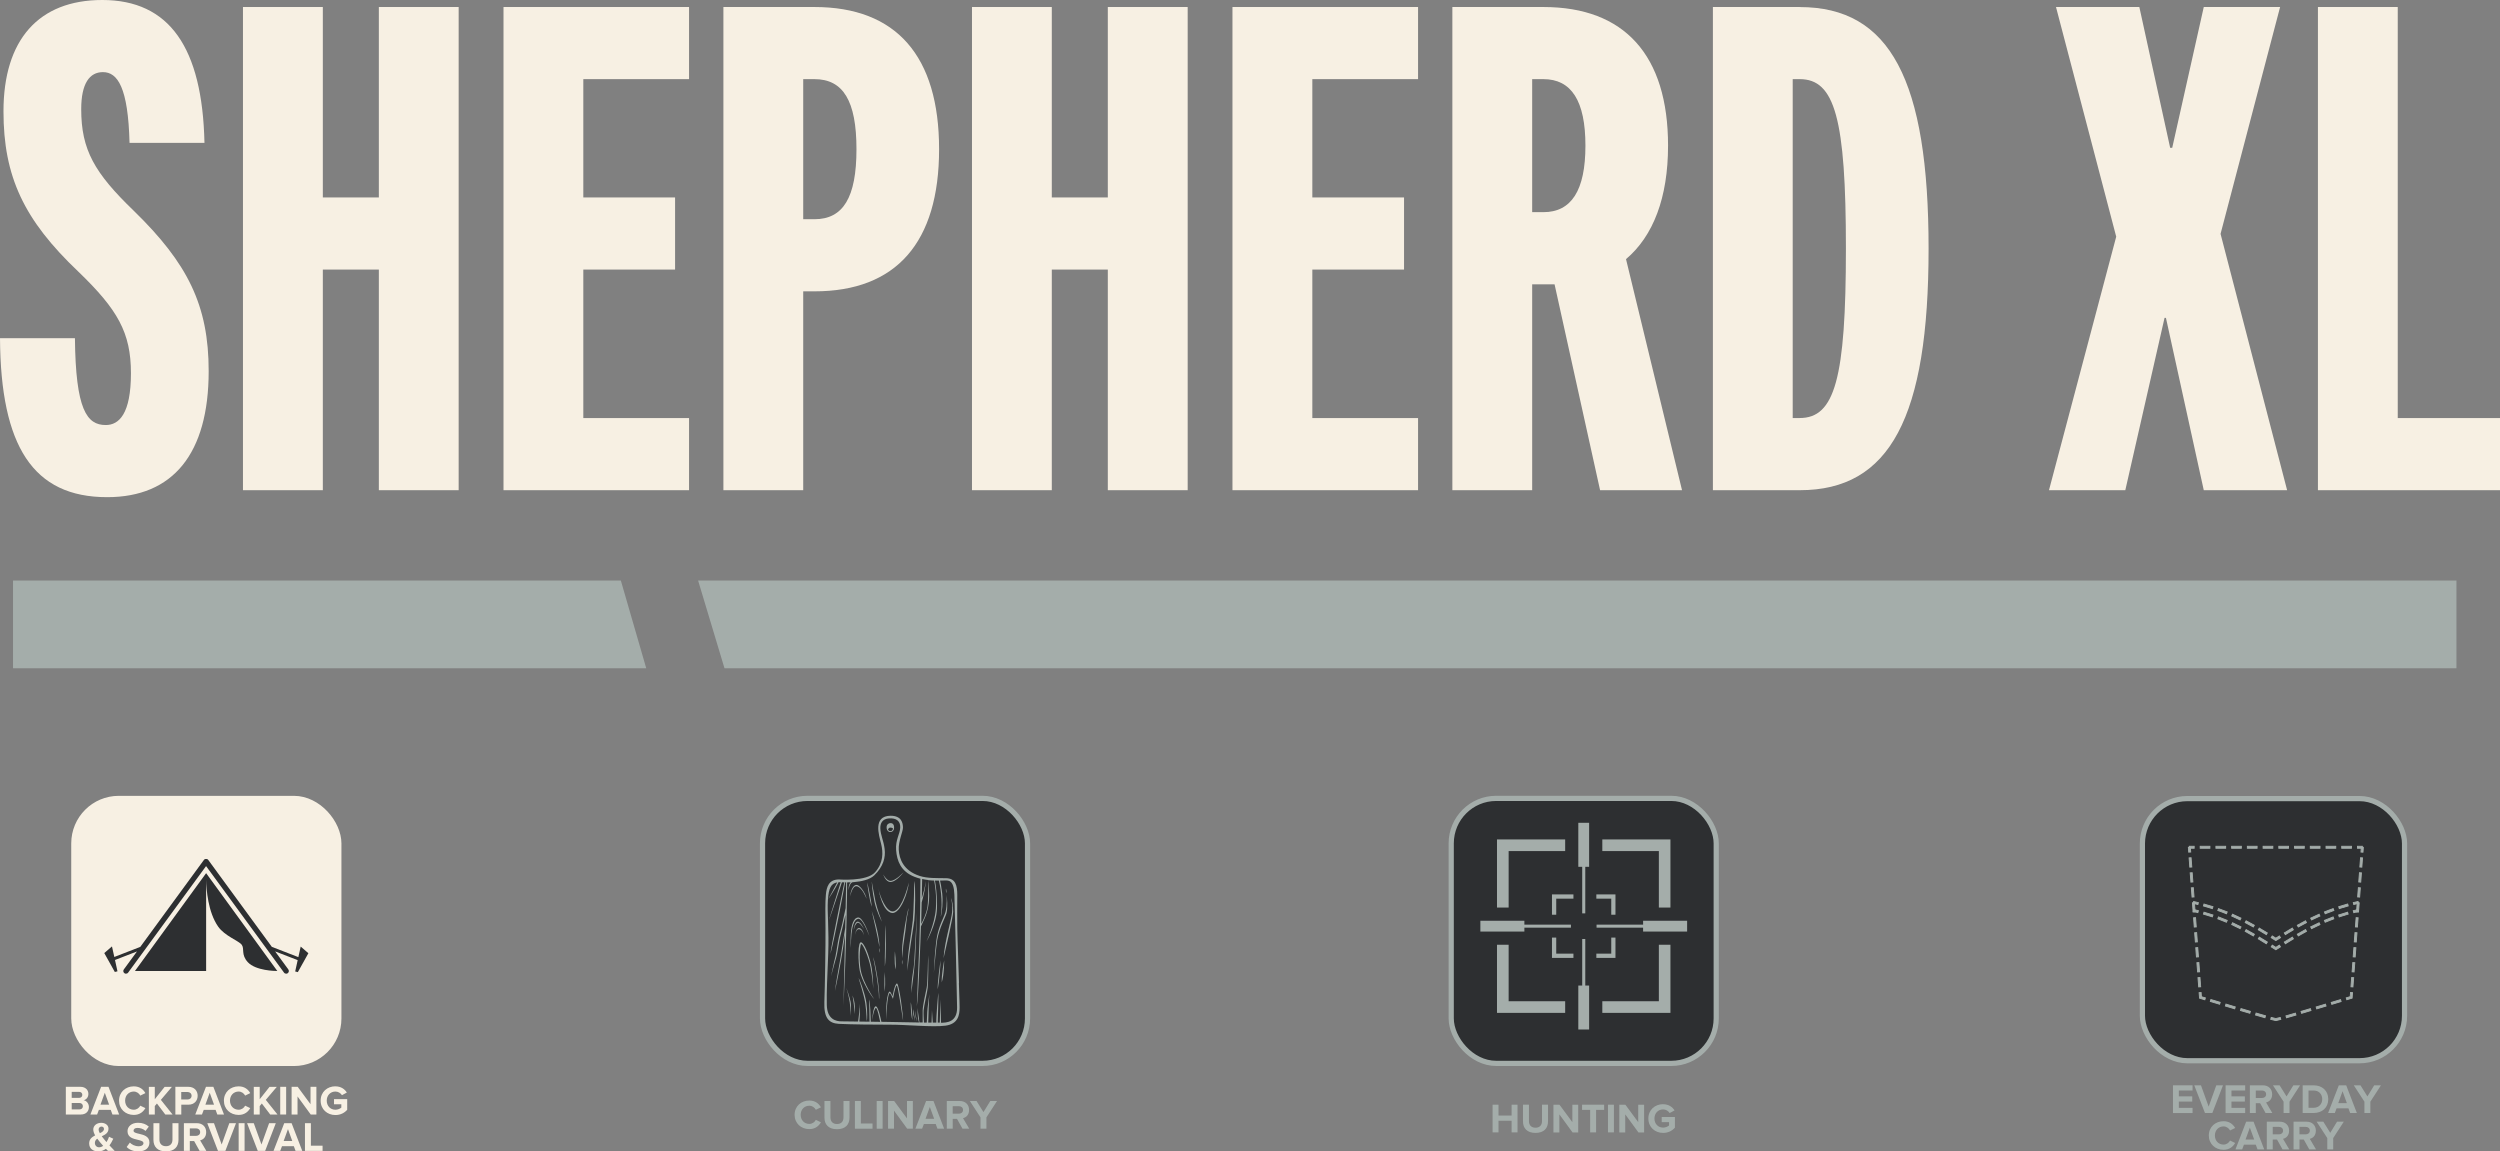
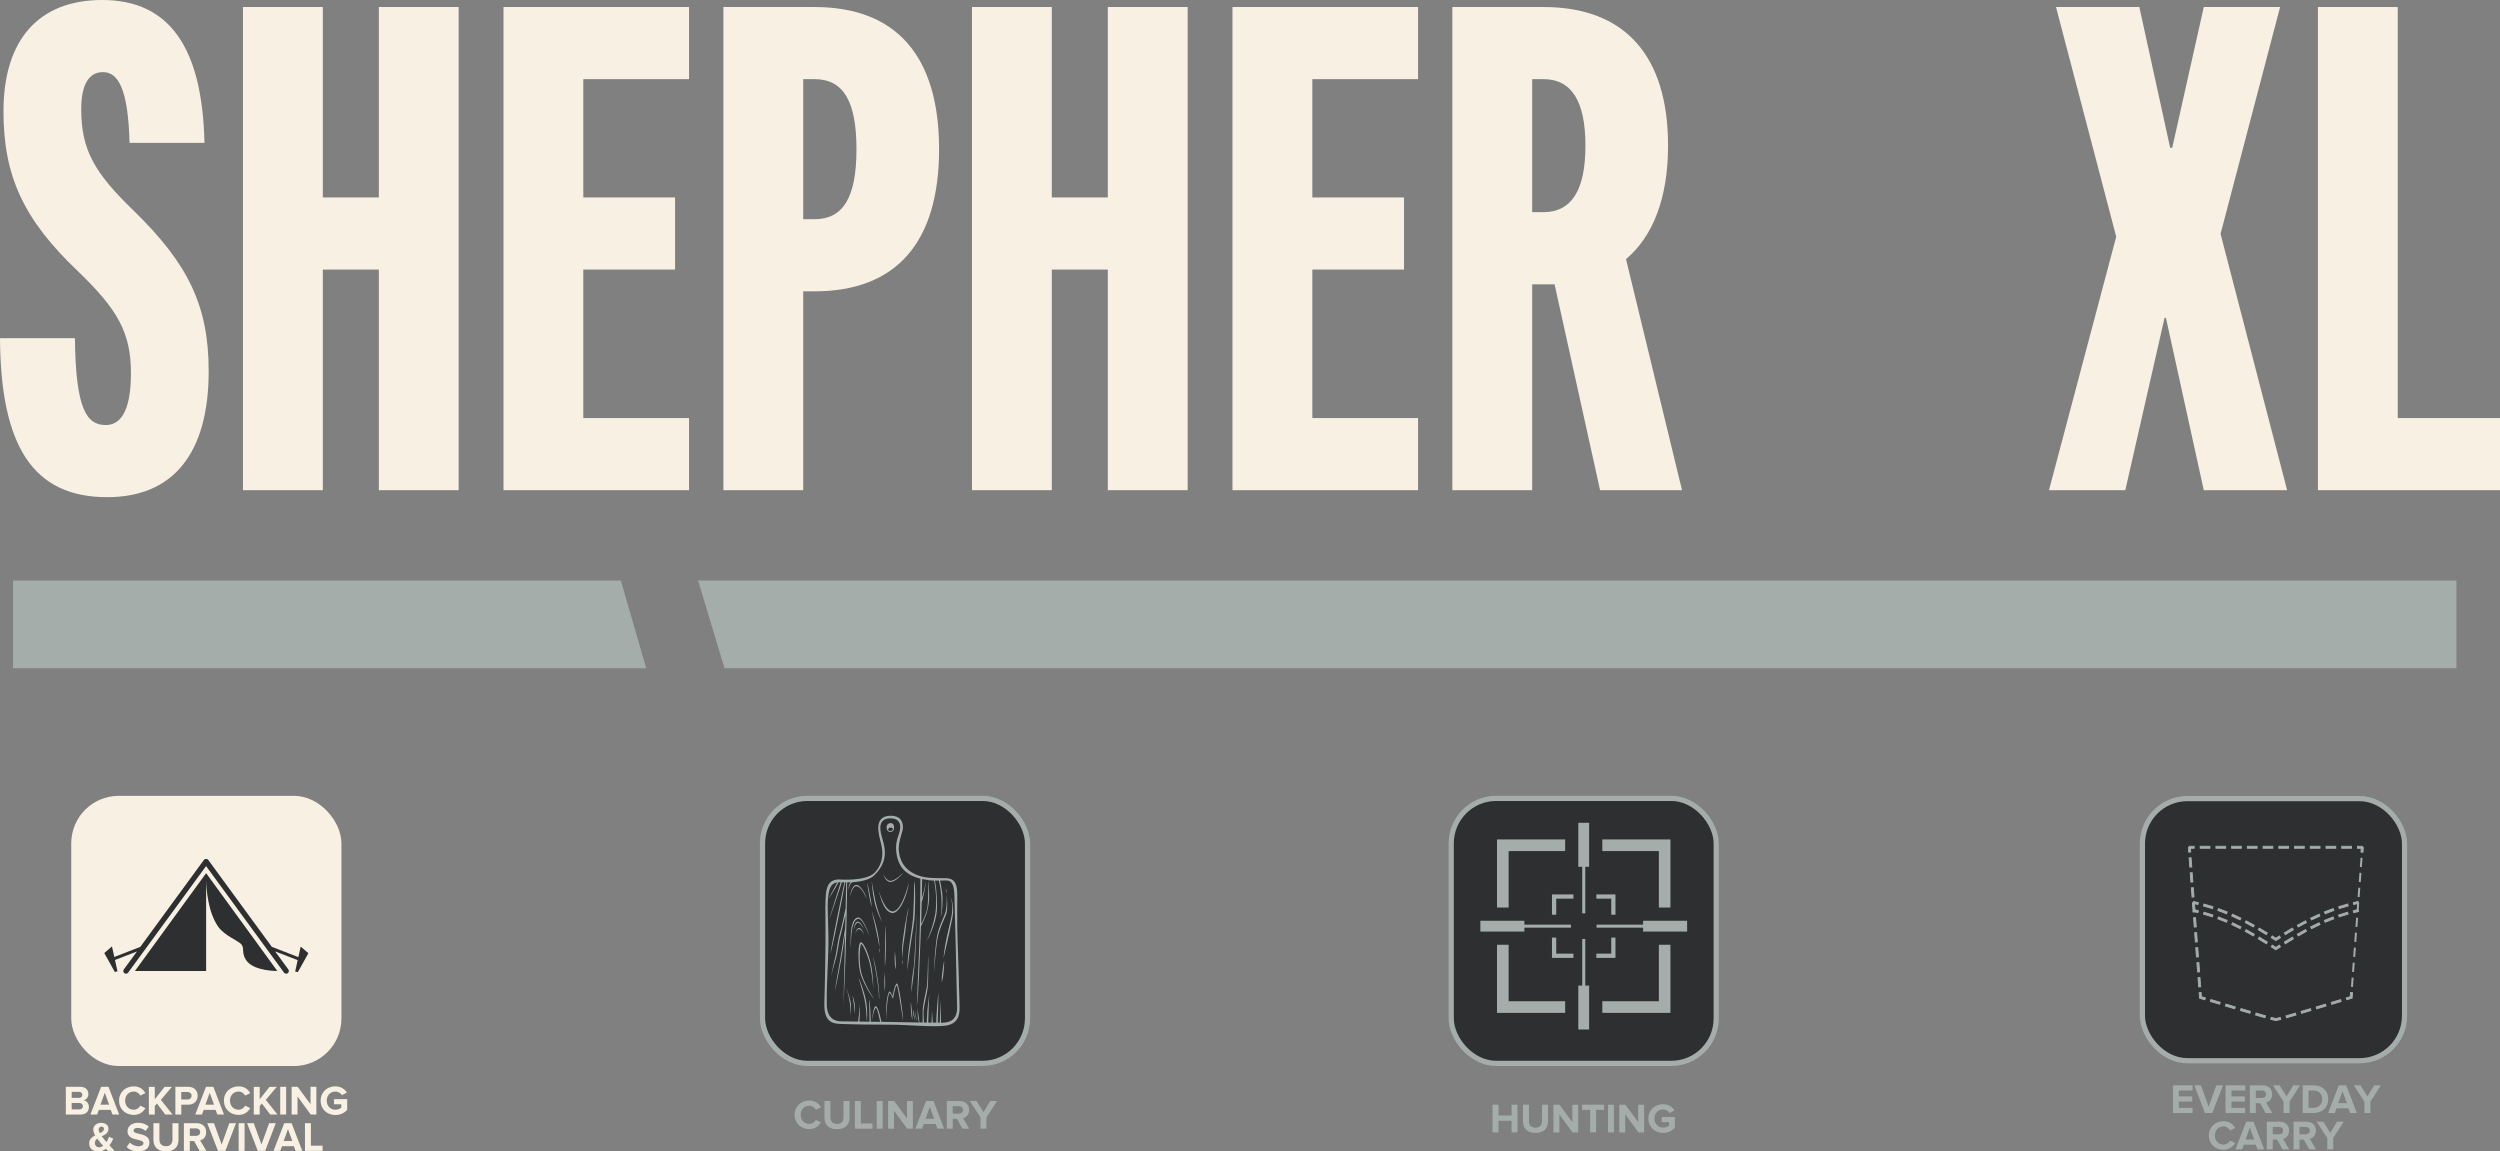
<svg xmlns="http://www.w3.org/2000/svg" id="Layer_2" data-name="Layer 2" viewBox="0 0 481.13 221.59">
  <rect x="0" y="0" width="481.13" height="221.59" fill="#808080" stroke="none" />
  <defs>
    <style>
      .cls-1 {
        fill: #a4adaa;
      }

      .cls-2 {
        stroke: #a4adaa;
      }

      .cls-2, .cls-3 {
        fill: #2d2f31;
      }

      .cls-2, .cls-4 {
        stroke-miterlimit: 10;
      }

      .cls-4 {
        stroke: #f7f0e3;
      }

      .cls-4, .cls-5 {
        fill: #f7f0e3;
      }
    </style>
  </defs>
  <g id="Layer_1-2" data-name="Layer 1">
    <g>
      <path class="cls-5" d="M15.63,21.02c0-4.99,1.62-7.14,4.18-7.14,2.83,0,4.85,2.96,5.12,13.61h14.42C38.95,9.16,32.61,0,19.68,0,7.41,0,.67,7.68.67,21.43c0,12.53,3.91,20.89,14.42,30.86,7.55,7.28,10.11,11.72,10.11,19.54s-2.29,9.97-4.85,9.97c-3.64,0-5.79-2.96-5.93-16.71H0c.13,20.75,6.33,30.59,20.62,30.59,12.67,0,19.54-8.36,19.54-24.26,0-12.67-4.04-20.75-14.42-30.86-7.55-7.28-10.11-11.72-10.11-19.54Z" />
      <polygon class="cls-5" points="72.91 38 62.13 38 62.13 1.35 46.76 1.35 46.76 94.34 62.13 94.34 62.13 51.88 72.91 51.88 72.91 94.34 88.27 94.34 88.27 1.35 72.91 1.35 72.91 38" />
      <polygon class="cls-5" points="96.9 94.34 132.61 94.34 132.61 80.46 112.26 80.46 112.26 51.88 129.92 51.88 129.92 38 112.26 38 112.26 15.23 132.61 15.23 132.61 1.35 96.9 1.35 96.9 94.34" />
      <path class="cls-5" d="M156.74,1.35h-17.52v92.99h15.36v-38.27h2.16c15.77,0,23.99-9.43,23.99-27.36S172.5,1.35,156.74,1.35ZM156.74,42.18h-2.16V15.23h2.16c5.53,0,8.09,4.18,8.09,13.48s-2.56,13.48-8.09,13.48Z" />
      <polygon class="cls-5" points="213.2 38 202.42 38 202.42 1.35 187.06 1.35 187.06 94.34 202.42 94.34 202.42 51.88 213.2 51.88 213.2 94.34 228.57 94.34 228.57 1.35 213.2 1.35 213.2 38" />
      <polygon class="cls-5" points="237.19 94.34 272.91 94.34 272.91 80.46 252.56 80.46 252.56 51.88 270.21 51.88 270.21 38 252.56 38 252.56 15.23 272.91 15.23 272.91 1.35 237.19 1.35 237.19 94.34" />
      <path class="cls-5" d="M321.02,28.03c0-17.38-8.36-26.68-23.99-26.68h-17.52v92.99h15.36v-39.62h4.31l8.76,39.62h15.77l-10.78-44.47c5.26-4.45,8.09-11.86,8.09-21.83ZM297.03,40.83h-2.16V15.23h2.16c5.39,0,8.09,4.18,8.09,12.8s-2.7,12.8-8.09,12.8Z" />
-       <path class="cls-5" d="M346.36,1.35h-16.71v92.99h16.71c17.38,0,24.8-14.02,24.8-46.49s-7.41-46.49-24.8-46.49ZM346.36,80.46h-1.35V15.23h1.35c6.74,0,8.89,7.55,8.89,32.61s-2.16,32.61-8.89,32.61Z" />
      <polygon class="cls-5" points="438.81 1.35 424.12 1.35 418.05 28.44 417.65 28.44 411.72 1.35 395.68 1.35 407.27 45.55 394.33 94.34 409.02 94.34 416.57 61.18 416.84 61.18 424.12 94.34 440.16 94.34 427.35 45.01 438.81 1.35" />
      <polygon class="cls-5" points="461.45 80.46 461.45 1.35 446.09 1.35 446.09 94.34 481.13 94.34 481.13 80.46 461.45 80.46" />
    </g>
    <rect class="cls-4" x="14.21" y="153.66" width="51" height="51" rx="8.65" ry="8.65" />
    <path class="cls-3" d="M25.97,186.87h13.7v-17.56c.04,1.91.37,6.23,2.31,9.01,1.28,1.83,3.96,2.72,4.54,3.5.58.78-.18,1.88,1.17,3.35,1.52,1.65,5.27,1.7,5.65,1.7h.03l-13.7-18.83-13.7,18.83Z" />
    <path class="cls-3" d="M57.87,182.17l-.45,2.03-5.11-1.98-12.23-16.72s-.02-.03-.04-.04c0,0,0,0,0,0-.02-.02-.05-.05-.07-.07,0,0,0,0,0,0,0,0,0,0,0,0-.02-.02-.05-.03-.08-.05,0,0-.01,0-.02,0-.02,0-.05-.02-.07-.02-.01,0-.02,0-.03,0-.02,0-.04,0-.06,0-.01,0-.03,0-.05,0s-.03,0-.05,0c-.02,0-.04,0-.06,0-.01,0-.02,0-.03,0-.02,0-.05.01-.07.02,0,0-.01,0-.02,0-.03.01-.05.03-.08.05,0,0,0,0,0,0,0,0,0,0,0,0-.03.02-.05.04-.07.07,0,0,0,0,0,0-.01.01-.03.03-.04.04l-12.24,16.73-5,1.94-.45-2.03-1.48,1.28,2.03,3.64.51-.13-.48-2.18,4.23-1.64-2.53,3.46c-.17.23-.12.55.11.72.09.07.2.1.3.1.16,0,.32-.07.42-.21l15-20.5,15,20.5c.1.14.26.21.42.21.11,0,.21-.03.3-.1.23-.17.28-.49.11-.72l-2.54-3.47,4.34,1.68-.48,2.18.51.13,2.03-3.64-1.48-1.28Z" />
    <g>
      <path class="cls-5" d="M12.66,209.16h2.81c1.02,0,1.54.65,1.54,1.36,0,.67-.42,1.12-.92,1.22.57.09,1.02.64,1.02,1.31,0,.8-.54,1.44-1.55,1.44h-2.89v-5.33ZM15.22,211.29c.38,0,.62-.24.62-.58s-.24-.58-.62-.58h-1.42v1.16h1.42ZM15.26,213.51c.43,0,.69-.23.69-.62,0-.34-.24-.62-.69-.62h-1.46v1.24h1.46Z" />
      <path class="cls-5" d="M21.32,213.59h-2.29l-.34.9h-1.29l2.06-5.33h1.42l2.05,5.33h-1.29l-.33-.9ZM19.34,212.59h1.66l-.83-2.29-.83,2.29Z" />
      <path class="cls-5" d="M22.91,211.83c0-1.64,1.24-2.76,2.84-2.76,1.18,0,1.85.64,2.23,1.3l-.98.48c-.22-.43-.7-.78-1.25-.78-.97,0-1.67.74-1.67,1.75s.7,1.75,1.67,1.75c.55,0,1.03-.34,1.25-.78l.98.47c-.38.66-1.05,1.31-2.23,1.31-1.6,0-2.84-1.12-2.84-2.76Z" />
      <path class="cls-5" d="M30.21,212.36l-.42.5v1.64h-1.14v-5.33h1.14v2.38l1.89-2.38h1.4l-2.12,2.5,2.26,2.83h-1.4l-1.62-2.13Z" />
      <path class="cls-5" d="M33.75,209.16h2.5c1.16,0,1.79.78,1.79,1.72s-.64,1.72-1.79,1.72h-1.36v1.89h-1.14v-5.33ZM36.09,210.16h-1.21v1.44h1.21c.45,0,.78-.28.78-.72s-.34-.72-.78-.72Z" />
      <path class="cls-5" d="M41.5,213.59h-2.29l-.34.9h-1.29l2.06-5.33h1.42l2.05,5.33h-1.29l-.33-.9ZM39.53,212.59h1.66l-.83-2.29-.83,2.29Z" />
      <path class="cls-5" d="M43.09,211.83c0-1.64,1.24-2.76,2.84-2.76,1.18,0,1.85.64,2.23,1.3l-.98.48c-.22-.43-.7-.78-1.25-.78-.97,0-1.67.74-1.67,1.75s.7,1.75,1.67,1.75c.55,0,1.03-.34,1.25-.78l.98.47c-.38.66-1.05,1.31-2.23,1.31-1.6,0-2.84-1.12-2.84-2.76Z" />
      <path class="cls-5" d="M50.4,212.36l-.42.5v1.64h-1.14v-5.33h1.14v2.38l1.89-2.38h1.4l-2.12,2.5,2.26,2.83h-1.4l-1.62-2.13Z" />
      <path class="cls-5" d="M53.93,209.16h1.14v5.33h-1.14v-5.33Z" />
      <path class="cls-5" d="M57.26,211.01v3.48h-1.14v-5.33h1.17l2.47,3.35v-3.35h1.13v5.33h-1.09l-2.54-3.48Z" />
      <path class="cls-5" d="M64.54,209.07c1.11,0,1.81.56,2.21,1.19l-.94.51c-.24-.38-.7-.7-1.26-.7-.97,0-1.67.74-1.67,1.75s.7,1.75,1.67,1.75c.47,0,.92-.21,1.14-.41v-.64h-1.41v-.99h2.54v2.05c-.54.61-1.3,1.01-2.27,1.01-1.56,0-2.84-1.09-2.84-2.77s1.28-2.76,2.84-2.76Z" />
      <path class="cls-5" d="M22.08,221.49h-1.3c-.11-.1-.25-.25-.4-.4-.4.3-.88.5-1.46.5-.98,0-1.76-.51-1.76-1.54,0-.82.54-1.23,1.15-1.54-.22-.39-.36-.78-.36-1.14,0-.72.64-1.28,1.53-1.28.75,0,1.4.42,1.4,1.13,0,.82-.65,1.16-1.3,1.46.15.22.32.42.46.58.15.19.3.37.45.54.23-.34.4-.72.49-1.03l.82.38c-.19.42-.43.88-.74,1.28.32.35.66.7,1.03,1.08ZM19.85,220.51c-.24-.26-.46-.51-.59-.67-.18-.22-.36-.46-.54-.7-.28.2-.46.45-.46.82,0,.52.38.84.82.84.27,0,.54-.11.77-.28ZM19.21,218.09c.46-.21.8-.44.8-.83,0-.28-.21-.45-.47-.45-.31,0-.56.24-.56.57,0,.22.1.46.23.71Z" />
      <path class="cls-5" d="M24.98,219.88c.38.39.96.72,1.7.72.62,0,.93-.29.93-.59,0-.39-.5-.5-1.08-.65-.87-.2-1.99-.44-1.99-1.66,0-.89.77-1.62,2.02-1.62.85,0,1.55.26,2.08.74l-.63.83c-.43-.4-1.01-.58-1.55-.58-.49,0-.76.22-.76.54,0,.34.49.46,1.06.59.88.21,2,.47,2,1.68,0,.98-.7,1.71-2.13,1.71-1.02,0-1.76-.34-2.25-.85l.62-.86Z" />
      <path class="cls-5" d="M29.53,216.16h1.15v3.17c0,.74.43,1.26,1.26,1.26s1.25-.51,1.25-1.26v-3.17h1.16v3.2c0,1.33-.78,2.23-2.41,2.23s-2.41-.91-2.41-2.22v-3.21Z" />
      <path class="cls-5" d="M37.36,219.6h-.83v1.89h-1.14v-5.33h2.5c1.11,0,1.79.73,1.79,1.72s-.59,1.45-1.17,1.58l1.2,2.03h-1.3l-1.05-1.89ZM37.72,217.16h-1.19v1.44h1.19c.46,0,.8-.27.8-.72s-.34-.72-.8-.72Z" />
      <path class="cls-5" d="M39.89,216.16h1.29l1.48,4.1,1.47-4.1h1.29l-2.05,5.33h-1.42l-2.06-5.33Z" />
      <path class="cls-5" d="M45.93,216.16h1.14v5.33h-1.14v-5.33Z" />
      <path class="cls-5" d="M47.55,216.16h1.29l1.48,4.1,1.47-4.1h1.29l-2.05,5.33h-1.42l-2.06-5.33Z" />
      <path class="cls-5" d="M56.56,220.59h-2.29l-.34.9h-1.29l2.06-5.33h1.42l2.05,5.33h-1.29l-.33-.9ZM54.59,219.59h1.66l-.83-2.29-.83,2.29Z" />
      <path class="cls-5" d="M58.69,216.16h1.14v4.33h2.25v1h-3.39v-5.33Z" />
    </g>
    <rect class="cls-2" x="412.31" y="153.69" width="50.45" height="50.45" rx="8.65" ry="8.65" />
    <g>
      <rect class="cls-1" x="454.13" y="163.33" width=".93" height=".38" transform="translate(257.78 604.73) rotate(-85.74)" />
      <path class="cls-1" d="M454.84,164.1l-.56-.04.08-1.11.56.04-.08,1.11ZM454.47,163.89l.21.02.06-.75-.21-.02-.06.75Z" />
      <path class="cls-1" d="M452.83,189.94l-.38-.03.13-1.78.38.03-.13,1.78ZM453.04,187.06l-.38-.03.13-1.78.38.03-.13,1.78ZM453.26,184.17l-.38-.03.13-1.78.38.03-.13,1.78ZM453.47,181.29l-.38-.03.13-1.78.38.03-.13,1.78ZM453.69,178.41l-.38-.03.13-1.78.38.03-.13,1.78ZM453.9,175.53l-.38-.03.13-1.78.38.03-.13,1.78ZM454.11,172.65l-.38-.03.13-1.78.38.03-.13,1.78ZM454.33,169.77l-.38-.03.13-1.78.38.03-.13,1.78ZM454.54,166.88l-.38-.03.13-1.78.38.03-.13,1.78Z" />
-       <path class="cls-1" d="M452.91,190.03l-.56-.04.15-1.96.56.04-.15,1.96ZM452.54,189.83l.21.02.12-1.6-.21-.02-.12,1.6ZM453.13,187.15l-.56-.04.15-1.96.56.04-.15,1.96ZM452.76,186.95l.21.02.12-1.6-.21-.02-.12,1.6ZM453.34,184.27l-.56-.04.15-1.96.56.04-.15,1.96ZM452.97,184.06l.21.02.12-1.6-.21-.02-.12,1.6ZM453.55,181.39l-.56-.04.15-1.96.56.04-.15,1.96ZM453.18,181.18l.21.02.12-1.6-.21-.02-.12,1.6ZM453.77,178.51l-.56-.04.15-1.96.56.04-.15,1.96ZM453.4,178.3l.21.02.12-1.6-.21-.02-.12,1.6ZM453.98,175.62l-.56-.04.15-1.96.56.04-.15,1.96ZM453.61,175.42l.21.02.12-1.6-.21-.02-.12,1.6ZM454.2,172.74l-.56-.04.15-1.96.56.04-.15,1.96ZM453.83,172.54l.21.02.12-1.6-.21-.02-.12,1.6ZM454.41,169.86l-.56-.04.15-1.96.56.04-.15,1.96ZM454.04,169.65l.21.02.12-1.6-.21-.02-.12,1.6ZM454.62,166.98l-.56-.04.15-1.96.56.04-.15,1.96ZM454.25,166.77l.21.02.12-1.6-.21-.02-.12,1.6Z" />
      <polygon class="cls-1" points="451.65 192.41 451.54 192.04 452.31 191.81 452.36 191.01 452.75 191.04 452.67 192.1 451.65 192.41" />
      <path class="cls-1" d="M451.59,192.52l-.16-.54.79-.24.06-.83.56.04-.09,1.21-1.16.35ZM451.65,192.1l.06.2.87-.27.07-.91-.21-.02-.06.77-.74.22Z" />
      <path class="cls-1" d="M437.99,196.4s-.14,0-.98-.23l.1-.37c.72.2.86.21.89.22.02,0,.15-.02.84-.2l.1.37c-.81.22-.89.22-.94.22ZM440.05,195.87l-.11-.37c.53-.15,1.14-.33,1.8-.52l.11.37c-.66.19-1.27.37-1.8.52ZM435.89,195.86c-.53-.15-1.14-.33-1.8-.52l.11-.37c.66.19,1.27.37,1.8.52l-.11.37ZM442.95,195.02l-.11-.37c.58-.17,1.18-.35,1.79-.53l.11.37c-.61.18-1.21.36-1.79.53ZM432.98,195.01c-.58-.17-1.19-.35-1.79-.53l.11-.37c.61.18,1.21.36,1.79.53l-.11.37ZM445.86,194.16l-.11-.37,1.79-.54.11.37-1.79.54ZM430.07,194.15l-1.79-.54.11-.37,1.79.54-.11.37ZM448.76,193.29l-.11-.37,1.79-.54.11.37-1.79.54ZM427.17,193.27l-1.79-.54.11-.37,1.79.54-.11.37Z" />
      <path class="cls-1" d="M437.99,196.49c-.06,0-.15,0-1.01-.23l-.09-.02.15-.54.09.02c.68.18.83.21.86.21.03,0,.18-.03.82-.2l.09-.02.15.54-.09.02c-.82.22-.91.22-.96.22ZM437.11,196.11c.75.2.84.2.87.2s.12,0,.83-.19l-.05-.2c-.6.16-.74.18-.77.18h0s0,0,0,0c-.07,0-.36-.07-.82-.2l-.05.2ZM439.98,195.98l-.15-.54.09-.02c.5-.14,1.09-.31,1.8-.52l.09-.03.16.54-.09.03c-.67.2-1.27.37-1.8.52l-.09.02ZM440.05,195.56l.06.2c.48-.14,1.03-.3,1.63-.47l-.06-.2c-.63.19-1.17.34-1.63.47ZM435.95,195.97l-.09-.02c-.51-.15-1.12-.32-1.8-.52l-.09-.03.16-.54.09.02c.72.21,1.31.38,1.8.52l.09.02-.15.54ZM434.2,195.28c.61.18,1.16.34,1.63.47l.06-.2c-.45-.13-.98-.28-1.63-.47l-.06.2ZM442.89,195.13l-.16-.54.09-.03c.58-.17,1.18-.35,1.79-.53l.09-.03.16.54-.09.03c-.61.18-1.21.36-1.79.53l-.09.03ZM442.96,194.71l.06.2c.53-.16,1.07-.32,1.62-.48l-.06-.2c-.55.16-1.1.33-1.62.48ZM433.04,195.12l-.09-.03c-.58-.17-1.19-.35-1.79-.53l-.09-.03.16-.54.09.03c.61.18,1.21.36,1.79.53l.09.03-.16.54ZM431.29,194.42c.55.16,1.1.33,1.62.48l.06-.2c-.53-.16-1.07-.32-1.62-.48l-.06.2ZM445.8,194.27l-.16-.54,1.96-.59.16.54-1.96.59ZM445.86,193.85l.06.2,1.62-.49-.06-.2-1.62.49ZM430.13,194.26l-1.96-.59.16-.54,1.96.59-.16.54ZM428.39,193.55l1.62.49.06-.2-1.62-.49-.06.2ZM448.7,193.4l-.16-.54,1.96-.59.16.54-1.96.59ZM448.76,192.98l.06.2,1.62-.49-.06-.2-1.62.49ZM427.23,193.38l-1.96-.59.16-.54,1.96.59-.16.54ZM425.49,192.67l1.62.49.06-.2-1.62-.49-.06.2Z" />
      <polygon class="cls-1" points="424.32 192.41 423.3 192.1 423.23 191.04 423.61 191.01 423.67 191.81 424.43 192.04 424.32 192.41" />
      <path class="cls-1" d="M424.38,192.52l-1.16-.35-.09-1.21.56-.04.06.83.79.24-.16.54ZM423.39,192.03l.87.27.06-.2-.74-.22-.06-.77-.21.02.07.91Z" />
      <path class="cls-1" d="M423.14,189.94l-.13-1.78.38-.03.13,1.78-.38.03ZM422.93,187.06l-.13-1.78.38-.03.13,1.78-.38.03ZM422.72,184.17l-.13-1.78.38-.03.13,1.78-.38.03ZM422.5,181.29l-.13-1.78.38-.03.13,1.78-.38.03ZM422.29,178.41l-.13-1.78.38-.03.13,1.78-.38.03ZM422.07,175.53l-.13-1.78.38-.03.13,1.78-.38.03ZM421.86,172.65l-.13-1.78.38-.03.13,1.78-.38.03ZM421.65,169.77l-.13-1.78.38-.03.13,1.78-.38.03ZM421.43,166.88l-.13-1.78.38-.03.13,1.78-.38.03Z" />
      <path class="cls-1" d="M423.06,190.03l-.15-1.96.56-.04.15,1.96-.56.04ZM423.11,188.24l.12,1.6.21-.02-.12-1.6-.21.02ZM422.85,187.15l-.15-1.96.56-.04.15,1.96-.56.04ZM422.89,185.36l.12,1.6.21-.02-.12-1.6-.21.02ZM422.63,184.27l-.15-1.96.56-.04.15,1.96-.56.04ZM422.68,182.48l.12,1.6.21-.02-.12-1.6-.21.02ZM422.42,181.39l-.15-1.96.56-.04.15,1.96-.56.04ZM422.46,179.59l.12,1.6.21-.02-.12-1.6-.21.02ZM422.21,178.51l-.15-1.96.56-.04.15,1.96-.56.04ZM422.25,176.71l.12,1.6.21-.02-.12-1.6-.21.02ZM421.99,175.62l-.15-1.96.56-.04.15,1.96-.56.04ZM422.04,173.83l.12,1.6.21-.02-.12-1.6-.21.02ZM421.78,172.74l-.15-1.96.56-.04.15,1.96-.56.04ZM421.82,170.95l.12,1.6.21-.02-.12-1.6-.21.02ZM421.56,169.86l-.15-1.96.56-.04.15,1.96-.56.04ZM421.61,168.07l.12,1.6.21-.02-.12-1.6-.21.02ZM421.35,166.98l-.15-1.96.56-.04.15,1.96-.56.04ZM421.39,165.19l.12,1.6.21-.02-.12-1.6-.21.02Z" />
      <rect class="cls-1" x="421.18" y="163.06" width=".38" height=".93" transform="translate(-10.95 31.65) rotate(-4.25)" />
      <path class="cls-1" d="M421.14,164.1l-.08-1.11.56-.04.08,1.11-.56.04ZM421.24,163.15l.06.75.21-.02-.06-.75-.21.02Z" />
      <rect class="cls-1" x="421.34" y="162.87" width=".93" height=".38" />
      <path class="cls-1" d="M422.36,163.34h-1.11v-.56h1.11v.56ZM421.43,163.16h.75v-.21h-.75v.21Z" />
      <path class="cls-1" d="M452.54,163.25h-1.87v-.38h1.87v.38ZM449.52,163.25h-1.87v-.38h1.87v.38ZM446.49,163.25h-1.87v-.38h1.87v.38ZM443.46,163.25h-1.87v-.38h1.87v.38ZM440.44,163.25h-1.87v-.38h1.87v.38ZM437.41,163.25h-1.87v-.38h1.87v.38ZM434.38,163.25h-1.87v-.38h1.87v.38ZM431.35,163.25h-1.87v-.38h1.87v.38ZM428.33,163.25h-1.87v-.38h1.87v.38ZM425.3,163.25h-1.87v-.38h1.87v.38Z" />
      <path class="cls-1" d="M452.63,163.34h-2.05v-.56h2.05v.56ZM450.76,163.16h1.69v-.21h-1.69v.21ZM449.61,163.34h-2.05v-.56h2.05v.56ZM447.74,163.16h1.69v-.21h-1.69v.21ZM446.58,163.34h-2.05v-.56h2.05v.56ZM444.71,163.16h1.69v-.21h-1.69v.21ZM443.55,163.34h-2.05v-.56h2.05v.56ZM441.68,163.16h1.69v-.21h-1.69v.21ZM440.52,163.34h-2.05v-.56h2.05v.56ZM438.65,163.16h1.69v-.21h-1.69v.21ZM437.5,163.34h-2.05v-.56h2.05v.56ZM435.63,163.16h1.69v-.21h-1.69v.21ZM434.47,163.34h-2.05v-.56h2.05v.56ZM432.6,163.16h1.69v-.21h-1.69v.21ZM431.44,163.34h-2.05v-.56h2.05v.56ZM429.57,163.16h1.69v-.21h-1.69v.21ZM428.42,163.34h-2.05v-.56h2.05v.56ZM426.54,163.16h1.69v-.21h-1.69v.21ZM425.39,163.34h-2.05v-.56h2.05v.56ZM423.52,163.16h1.69v-.21h-1.69v.21Z" />
      <rect class="cls-1" x="453.7" y="162.87" width=".93" height=".38" />
      <path class="cls-1" d="M454.72,163.34h-1.11v-.56h1.11v.56ZM453.79,163.16h.75v-.21h-.75v.21Z" />
      <path class="cls-1" d="M422.99,174.08c-.3-.07-.6-.14-.9-.21l.08-.37c.31.07.61.14.91.22l-.09.37Z" />
      <path class="cls-1" d="M423.06,174.19l-.09-.02c-.31-.08-.61-.15-.9-.21l-.09-.02.12-.55.09.02c.31.07.62.14.91.22l.09.02-.14.55ZM422.19,173.8c.24.05.49.11.73.17l.05-.2c-.24-.06-.49-.12-.74-.17l-.05.2Z" />
      <path class="cls-1" d="M436.15,179.87c-.52-.32-1.03-.62-1.53-.92l.19-.33c.51.3,1.02.61,1.54.92l-.2.33ZM433.66,178.4c-.53-.3-1.06-.59-1.57-.86l.18-.34c.51.27,1.04.56,1.58.86l-.19.33ZM431.11,177.04c-.54-.27-1.08-.52-1.62-.76l.16-.35c.54.24,1.09.49,1.63.76l-.17.34ZM428.48,175.85c-.55-.22-1.11-.44-1.67-.63l.13-.36c.56.2,1.13.42,1.68.64l-.15.36ZM425.77,174.87c-.56-.18-1.13-.35-1.71-.51l.1-.37c.58.16,1.16.33,1.73.51l-.12.37Z" />
      <path class="cls-1" d="M436.18,179.99l-.08-.05c-.54-.33-1.04-.63-1.53-.92l-.08-.05.28-.48.08.05c.49.29.99.59,1.54.93l.08.05-.29.48ZM434.74,178.92c.44.26.9.53,1.38.83l.11-.18c-.49-.3-.95-.57-1.39-.83l-.1.18ZM433.7,178.52l-.08-.04c-.53-.3-1.06-.59-1.57-.85l-.08-.04.26-.5.08.04c.52.27,1.05.56,1.58.86l.08.04-.28.49ZM432.21,177.5c.46.24.93.5,1.41.77l.1-.18c-.48-.27-.96-.53-1.42-.77l-.1.18ZM431.15,177.16l-.08-.04c-.54-.27-1.08-.52-1.61-.75l-.08-.04.23-.51.08.04c.54.24,1.09.5,1.63.76l.08.04-.25.5ZM429.61,176.24c.48.21.97.44,1.46.68l.09-.18c-.49-.24-.98-.47-1.47-.69l-.08.19ZM428.53,175.97l-.08-.03c-.54-.22-1.1-.44-1.66-.63l-.08-.03.19-.53.08.03c.56.2,1.13.42,1.69.64l.08.03-.21.52ZM426.93,175.16c.51.18,1.01.37,1.5.57l.08-.19c-.5-.2-1.01-.4-1.51-.58l-.07.19ZM425.83,174.98l-.08-.03c-.55-.18-1.13-.35-1.71-.51l-.09-.02.15-.54.09.02c.58.16,1.16.33,1.73.51l.08.03-.17.54ZM424.17,174.29c.52.14,1.04.3,1.54.46l.06-.2c-.51-.16-1.03-.32-1.55-.46l-.05.2Z" />
      <path class="cls-1" d="M437.99,181.01l-.1-.06c-.27-.17-.53-.33-.79-.5l.2-.33c.23.14.46.29.69.43.23-.15.46-.29.69-.43l.2.33c-.26.16-.52.33-.79.5l-.1.06Z" />
      <path class="cls-1" d="M437.99,181.12l-.15-.09c-.27-.17-.53-.33-.79-.5l-.08-.05.3-.48.08.05c.21.13.43.27.64.4.22-.14.43-.27.64-.4l.08-.05.3.48-.08.05c-.26.16-.52.33-.79.5l-.15.09ZM437.22,180.42c.24.15.47.3.71.45l.06.03.06-.03c.24-.15.48-.3.71-.45l-.11-.17c-.2.13-.41.25-.61.38l-.05.03-.05-.03c-.21-.13-.41-.26-.61-.38l-.11.17Z" />
      <path class="cls-1" d="M439.82,179.87l-.2-.33c.52-.32,1.03-.63,1.54-.92l.19.33c-.5.3-1.01.6-1.53.92ZM442.31,178.4l-.19-.33c.54-.3,1.07-.59,1.58-.86l.18.34c-.51.27-1.03.55-1.57.86ZM444.86,177.04l-.17-.34c.54-.27,1.09-.53,1.63-.76l.16.35c-.53.24-1.08.49-1.62.76ZM447.49,175.85l-.15-.36c.55-.23,1.12-.44,1.68-.64l.13.36c-.56.2-1.12.41-1.67.63ZM450.2,174.87l-.12-.37c.56-.18,1.14-.35,1.73-.51l.1.37c-.58.16-1.15.33-1.71.51Z" />
      <path class="cls-1" d="M439.79,179.99l-.29-.48.08-.05c.55-.34,1.06-.64,1.54-.93l.08-.04.28.48-.08.05c-.48.28-.98.58-1.53.92l-.08.05ZM439.74,179.57l.11.18c.49-.3.95-.57,1.38-.83l-.1-.18c-.44.26-.89.53-1.39.83ZM442.28,178.52l-.28-.49.08-.04c.54-.31,1.07-.6,1.58-.86l.08-.04.26.5-.08.04c-.5.26-1.03.55-1.57.85l-.08.04ZM442.24,178.1l.1.18c.48-.27.96-.53,1.41-.77l-.1-.18c-.46.24-.94.5-1.42.77ZM444.82,177.16l-.25-.5.08-.04c.55-.27,1.1-.53,1.63-.76l.08-.04.23.51-.08.04c-.53.24-1.08.49-1.61.75l-.08.04ZM444.81,176.74l.09.18c.49-.24.98-.47,1.46-.68l-.08-.19c-.48.21-.98.45-1.47.69ZM447.44,175.97l-.21-.52.08-.03c.55-.23,1.12-.44,1.69-.64l.08-.03.19.53-.08.03c-.56.2-1.12.41-1.66.63l-.08.03ZM447.46,175.55l.08.19c.49-.2,1-.39,1.5-.57l-.07-.19c-.51.18-1.01.37-1.51.58ZM450.15,174.98l-.17-.54.08-.03c.56-.18,1.15-.35,1.73-.52l.09-.02.15.54-.09.02c-.58.16-1.15.33-1.71.51l-.08.03ZM450.2,174.56l.06.2c.5-.16,1.02-.32,1.54-.46l-.05-.2c-.52.14-1.04.3-1.55.46Z" />
      <path class="cls-1" d="M452.98,174.08l-.09-.37c.3-.07.6-.15.91-.22l.08.37c-.31.07-.61.14-.9.21Z" />
      <path class="cls-1" d="M452.92,174.19l-.13-.55.09-.02c.3-.07.61-.15.91-.22l.09-.02.12.55-.09.02c-.29.07-.6.14-.9.21l-.09.02ZM453,173.77l.05.2c.25-.06.49-.12.73-.17l-.05-.2c-.25.06-.49.11-.74.17Z" />
      <path class="cls-1" d="M452.99,175.63l-.1-.37c.3-.08.6-.15.91-.22l.09.37c-.31.07-.61.15-.9.22Z" />
      <path class="cls-1" d="M452.92,175.74l-.14-.54.09-.02c.3-.08.6-.15.91-.22l.09-.02.13.55-.09.02c-.29.07-.59.14-.9.22l-.09.02ZM453,175.32l.05.2c.25-.06.49-.12.73-.18l-.05-.2c-.25.06-.49.12-.74.18Z" />
      <path class="cls-1" d="M439.82,181.63l-.2-.33c.52-.33,1.04-.64,1.54-.94l.2.33c-.5.3-1.01.61-1.53.94ZM442.32,180.12l-.19-.33c.55-.32,1.07-.61,1.58-.89l.18.34c-.5.27-1.02.56-1.57.88ZM444.86,178.72l-.18-.34c.55-.28,1.1-.55,1.63-.79l.16.35c-.53.24-1.07.51-1.61.79ZM447.49,177.49l-.15-.35c.56-.24,1.12-.46,1.68-.67l.13.36c-.55.21-1.11.43-1.67.66ZM450.2,176.45l-.12-.36c.56-.19,1.14-.37,1.73-.54l.11.37c-.58.17-1.16.34-1.71.53Z" />
      <path class="cls-1" d="M439.8,181.75l-.3-.48.08-.05c.56-.35,1.06-.66,1.54-.94l.08-.05.29.48-.08.05c-.48.29-.98.6-1.53.94l-.08.05ZM439.74,181.33l.11.17c.49-.31.95-.58,1.38-.85l-.11-.18c-.43.26-.89.54-1.39.85ZM442.28,180.24l-.28-.49.08-.04c.55-.32,1.07-.61,1.58-.89l.08-.04.27.49-.08.04c-.5.27-1.02.56-1.56.88l-.08.04ZM442.24,179.82l.1.18c.49-.29.96-.55,1.41-.8l-.1-.18c-.46.25-.92.51-1.42.8ZM444.83,178.84l-.26-.5.08-.04c.55-.28,1.1-.55,1.63-.79l.08-.04.24.51-.08.04c-.52.24-1.06.5-1.61.78l-.08.04ZM444.81,178.42l.09.18c.49-.25.98-.49,1.46-.71l-.09-.19c-.48.22-.97.46-1.46.71ZM447.44,177.6l-.22-.52.08-.03c.56-.24,1.13-.46,1.69-.67l.08-.03.19.53-.08.03c-.56.21-1.11.43-1.66.66l-.08.03ZM447.46,177.18l.08.19c.5-.21,1-.41,1.51-.6l-.07-.19c-.5.19-1.01.39-1.51.6ZM450.14,176.57l-.18-.53.08-.03c.56-.19,1.14-.37,1.73-.54l.09-.02.15.54-.09.02c-.58.17-1.16.34-1.71.53l-.08.03ZM450.19,176.15l.07.2c.5-.17,1.02-.33,1.55-.48l-.06-.2c-.53.15-1.05.31-1.56.48Z" />
      <polygon class="cls-1" points="437.99 182.78 437.1 182.22 437.3 181.89 437.99 182.33 438.67 181.89 438.88 182.22 437.99 182.78" />
      <path class="cls-1" d="M437.99,182.89l-1.01-.64.3-.48.71.45.71-.45.3.48-1.01.64ZM437.22,182.19l.77.49.77-.49-.11-.17-.66.42-.66-.42-.11.17Z" />
      <path class="cls-1" d="M436.15,181.63c-.52-.33-1.03-.64-1.53-.94l.2-.33c.5.3,1.02.62,1.54.94l-.2.33ZM433.66,180.12c-.55-.32-1.06-.61-1.57-.88l.18-.34c.51.28,1.03.57,1.58.89l-.19.33ZM431.11,178.72c-.54-.28-1.09-.54-1.61-.79l.16-.35c.53.25,1.08.51,1.63.79l-.18.34ZM428.49,177.49c-.55-.23-1.11-.46-1.67-.66l.13-.36c.56.21,1.13.43,1.68.67l-.15.35ZM425.77,176.45c-.56-.19-1.13-.37-1.71-.53l.11-.37c.59.17,1.17.35,1.73.54l-.12.36Z" />
      <path class="cls-1" d="M436.18,181.75l-.08-.05c-.55-.34-1.05-.65-1.53-.94l-.08-.05.29-.48.08.05c.48.29.99.6,1.54.94l.08.05-.3.48ZM434.74,180.66c.44.26.89.54,1.38.85l.11-.17c-.5-.31-.95-.59-1.39-.85l-.11.18ZM433.69,180.24l-.08-.04c-.55-.32-1.06-.61-1.56-.88l-.08-.04.27-.49.08.04c.51.28,1.03.57,1.58.89l.08.04-.28.49ZM432.21,179.2c.46.25.92.51,1.41.8l.1-.18c-.49-.29-.96-.55-1.42-.8l-.1.18ZM431.15,178.84l-.08-.04c-.54-.28-1.09-.54-1.61-.78l-.08-.04.24-.51.08.04c.53.25,1.08.51,1.63.8l.08.04-.26.5ZM429.62,177.89c.48.22.97.46,1.46.71l.09-.18c-.49-.25-.98-.49-1.46-.71l-.09.19ZM428.53,177.6l-.08-.03c-.55-.23-1.11-.46-1.66-.66l-.08-.03.19-.53.08.03c.56.21,1.13.43,1.69.67l.08.03-.22.52ZM426.93,176.77c.5.19,1.01.39,1.51.6l.08-.19c-.5-.21-1.01-.41-1.51-.6l-.07.19ZM425.83,176.57l-.08-.03c-.55-.19-1.13-.36-1.71-.53l-.09-.02.15-.54.09.02c.59.17,1.17.35,1.73.54l.08.03-.18.53ZM424.17,175.86c.52.15,1.04.31,1.55.48l.07-.2c-.51-.17-1.03-.33-1.56-.48l-.06.2Z" />
      <path class="cls-1" d="M422.99,175.63c-.3-.08-.6-.15-.9-.22l.09-.37c.31.07.61.15.91.22l-.1.37Z" />
      <path class="cls-1" d="M423.05,175.74l-.09-.02c-.3-.08-.6-.15-.9-.22l-.09-.02.13-.55.09.02c.32.07.62.15.91.22l.09.02-.14.54ZM422.19,175.34c.24.06.49.12.73.18l.05-.2c-.24-.06-.48-.12-.74-.18l-.05.2Z" />
    </g>
    <g>
      <path class="cls-1" d="M418.19,208.87h3.77v1h-2.64v1.13h2.58v1h-2.58v1.21h2.64v1h-3.77v-5.33Z" />
      <path class="cls-1" d="M422.29,208.87h1.29l1.48,4.1,1.47-4.1h1.29l-2.05,5.33h-1.42l-2.06-5.33Z" />
      <path class="cls-1" d="M428.32,208.87h3.77v1h-2.64v1.13h2.58v1h-2.58v1.21h2.64v1h-3.77v-5.33Z" />
      <path class="cls-1" d="M434.96,212.31h-.83v1.89h-1.14v-5.33h2.5c1.11,0,1.79.73,1.79,1.72s-.59,1.45-1.17,1.58l1.2,2.03h-1.3l-1.05-1.89ZM435.32,209.87h-1.19v1.44h1.19c.46,0,.8-.27.8-.72s-.34-.72-.8-.72Z" />
      <path class="cls-1" d="M439.48,212.02l-2.05-3.15h1.29l1.33,2.14,1.31-2.14h1.3l-2.04,3.15v2.18h-1.14v-2.18Z" />
      <path class="cls-1" d="M443.15,208.87h2.1c1.67,0,2.83,1.06,2.83,2.67s-1.16,2.66-2.83,2.66h-2.1v-5.33ZM445.25,213.2c1.05,0,1.67-.76,1.67-1.66s-.58-1.67-1.67-1.67h-.97v3.33h.97Z" />
      <path class="cls-1" d="M451.97,213.3h-2.29l-.34.9h-1.29l2.06-5.33h1.42l2.05,5.33h-1.29l-.33-.9ZM450,212.3h1.66l-.83-2.29-.83,2.29Z" />
      <path class="cls-1" d="M455.04,212.02l-2.05-3.15h1.29l1.33,2.14,1.31-2.14h1.3l-2.04,3.15v2.18h-1.14v-2.18Z" />
      <path class="cls-1" d="M425.09,218.54c0-1.64,1.24-2.76,2.84-2.76,1.17,0,1.85.64,2.23,1.3l-.98.48c-.22-.43-.7-.78-1.25-.78-.97,0-1.67.74-1.67,1.75s.7,1.75,1.67,1.75c.55,0,1.03-.34,1.25-.78l.98.47c-.38.66-1.06,1.31-2.23,1.31-1.6,0-2.84-1.12-2.84-2.76Z" />
      <path class="cls-1" d="M434.14,220.3h-2.29l-.34.9h-1.29l2.06-5.33h1.42l2.05,5.33h-1.29l-.33-.9ZM432.16,219.3h1.66l-.83-2.29-.83,2.29Z" />
      <path class="cls-1" d="M438.22,219.31h-.83v1.89h-1.14v-5.33h2.5c1.11,0,1.79.73,1.79,1.72s-.59,1.45-1.17,1.58l1.2,2.03h-1.3l-1.05-1.89ZM438.58,216.87h-1.19v1.44h1.19c.46,0,.8-.27.8-.72s-.34-.72-.8-.72Z" />
      <path class="cls-1" d="M443.37,219.31h-.83v1.89h-1.14v-5.33h2.5c1.11,0,1.79.73,1.79,1.72s-.59,1.45-1.17,1.58l1.2,2.03h-1.3l-1.05-1.89ZM443.73,216.87h-1.19v1.44h1.19c.46,0,.8-.27.8-.72s-.34-.72-.8-.72Z" />
      <path class="cls-1" d="M447.89,219.02l-2.05-3.15h1.29l1.33,2.14,1.31-2.14h1.3l-2.04,3.15v2.18h-1.14v-2.18Z" />
    </g>
    <g>
      <rect class="cls-2" x="146.75" y="153.65" width="51" height="51" rx="8.65" ry="8.65" />
      <path class="cls-1" d="M184.56,189.18c-.03-1.87-.3-8.25-.33-10.57-.03-2.32,0-4.47,0-6.37s-.35-3.2-2.17-3.23c-1.82-.03-3.53.05-5.05-.43-3.2-1.03-3.94-3.34-4.04-5.02s.84-3.56.81-4.34c-.03-.79-.22-2.23-2.39-2.23-3.45.05-2.23,3.75-1.82,5.4.41,1.66.46,3.66-1.17,5.48-1.63,1.82-6.98,1.38-6.98,1.38-1.93.03-2.34,1.42-2.48,2.94-.14,1.52-.1,3.58-.07,6.56.03,2.99-.11,11.05-.22,14.11-.11,3.07.87,4.07,2.77,4.18,1.9.11,7.6.18,9.8.16,2.99-.02,8.31.52,10.75.19,2.44-.33,2.71-2.06,2.71-3.5s-.11-2.85-.14-4.72ZM177.38,173.69h0c.36-1.19.8-3.39.8-4.13-.14,1.14-.61,2.77-.78,3.34.03-1.75.06-3.21.07-3.74.4.09.78.16,1.15.2.02.65.09,3.63-.13,5.14-.19,1.36-.91,2.78-1.2,3.31.03-1.3.04-2.77.09-4.13ZM181.1,196.8l-.1-4.46s-.11,3.35-.14,4.46c-.1,0-.19,0-.27,0-.03,0-.07,0-.12,0,.04-1.25.16-5.51.12-5.69-.03-.14-.45,4.8-.39,5.69-.18,0-.42,0-.69,0l-.15-2.38c0,.06-.05,1.65-.08,2.38-.2,0-.41,0-.64,0,.02-.93.12-4.28.22-5.52-.12.88-.38,2.81-.41,3.48-.03.62-.07,1.54-.09,2.04-.18,0-.36,0-.55,0-.04-.59-.1-1.77-.06-2.36.06-.81.71-3.52.79-4.33.11-1.12.16-5.66.08-6.28,0,0-.1,5.49-.28,6.26-.18.77-.77,3.56-.77,4.34v2.35c-.22,0-.42,0-.63-.01-.02-.19-.07-.54-.1-.82-.05-.41-.28-1.96-.28-1.96,0,0,.04,1.47.12,2.02.05.34.14.61.2.77-2.2-.04-4.78-.1-5.97-.11-.35,0-.79-.01-1.29-.02-.12-.62-.56-2.75-1.02-2.97-.55-.26-.78,2.69-.78,2.69,0,0,.43-2.54.78-2.38.28.13.64,1.95.79,2.67-.56,0-1.17-.02-1.81-.03-.02-.8-.09-3.74-.32-4.27,0,0,.1,3.35.09,4.27-.66-.01-1.33-.02-1.98-.03.07-.59.22-2.23.08-3.42.07.65-.21,2.72-.31,3.42-1.52-.02-2.81-.04-3.22-.04-.98,0-2.74-.35-2.8-3.15-.05-2.8.08-4.89.27-9.85.18-4.53-.22-7.92-.06-10.36.15-2.22.58-3.19,1.81-3.39-.4.74-1.71,3.16-1.71,3.19,0,.04,1.32-1.93,1.95-3.22.05,0,.1,0,.15,0,.02,0,.11,0,.26.01-.37,1.17-2.3,7.35-2.3,7.38.44-1.07,2.18-6.28,2.54-7.37.13,0,.29.01.46.01-.35,1.67-2.61,12.63-2.68,13.79.9-3.35,2.57-12.29,2.84-13.79.06,0,.12,0,.19,0-.01.61-.05,2.48-.1,4.95-.16.77-.47,2.16-.64,2.98-.25,1.16-.59,2.1-.85,3.58-.26,1.49-.31,2.1-.46,2.71-.15.61-.34,1.32-.86,3.85.47-1.73.83-2.93,1.06-3.83.22-.9.5-3.01.68-3.64.14-.49.77-3.08,1.04-4.37-.02.8-.03,1.65-.05,2.53-.27,1.58-.75,4.92-.98,6.2-.31,1.69-.92,5.11-1,5.96.57-2.51.94-4.7,1.18-5.9.17-.84.56-3.52.77-5.04-.11,5.24-.23,11.08-.3,13.74.62-12.66.7-22.18.7-23.71.21,0,.44,0,.68-.02-.49.46-.39,1.53-.39,1.48.15-1.12.52-1.42.76-1.5.07,0,.15-.01.22-.01h0c1.42-.12,3.07-.45,3.95-1.3,1.76-1.71,2.2-3.45,2-5.08-.2-1.63-.79-2.68-.83-3.98-.03-.9.33-1.83,1.71-1.91,1.33-.08,2.17.49,2.12,1.76-.05,1.28-.95,2.36-.79,4.38.16,2.02.89,4.06,3.5,5.09.4.16.79.28,1.17.38,0,1.57-.06,8.45-.2,12.44-.16,4.53-.49,11.25-.49,12.12.35-2.18.57-10.33.69-12.3.03-.53.07-1.68.11-3.07.13-.28.39-.82.73-1.61.52-1.2.94-2.91.83-5.04-.07-1.45-.15-2.03-.19-2.26.41.05.8.07,1.16.08.14.67.53,2.87.34,5.39-.22,3.03-1.83,6.37-1.83,6.37,0,0,1.93-3.26,2.04-6.37.08-2.57-.26-4.72-.39-5.38.27,0,.53,0,.76,0,.19.79.82,3.76.35,6.98.26-.79.47-2.89.29-4.5-.16-1.34-.33-2.14-.42-2.49.34-.01.63-.03.85-.02.69.01,1.81-.25,1.91,2.71.11,2.96.46,18.32.52,21.71.05,2.87-2.02,2.96-3.14,2.96Z" />
      <path class="cls-1" d="M164.96,170.57c.96.31,1.61,1.91,1.81,2.41-.16-1.02-1.12-2.43-1.77-2.65-.65-.22-1.28.79-1.38,2.18,0,.06.39-2.24,1.34-1.93Z" />
      <path class="cls-1" d="M167.77,169.73s.1,1.91.53,3.87c.43,1.95,1.43,3.79,1.43,3.79,0,0-.96-2.56-1.22-3.83-.26-1.26-.69-3.64-.73-3.83Z" />
      <path class="cls-1" d="M171.69,175.72c1.62.09,3.07-3.98,3.21-5.88-.56,2.4-1.75,5.5-3.07,5.56-1.28.06-2.48-2.83-2.78-4.42.14.82.83,4.46,2.65,4.74Z" />
      <path class="cls-1" d="M169.01,170.81c0,.05.02.11.03.16-.02-.12-.03-.18-.03-.16Z" />
      <path class="cls-1" d="M171.29,169.73c1.18.1,2.65-1.93,2.65-1.93,0,0-1.53,1.73-2.59,1.73-.7,0-1.38-1.24-1.38-1.24,0,0,.46,1.37,1.32,1.45Z" />
      <path class="cls-1" d="M166.89,169.83c-.03-.08.39,3.28.88,4.68-.04-.96-.75-4.38-.88-4.68Z" />
      <path class="cls-1" d="M167.77,175.33s1.22,5.21,1.49,6.98c0-2.42-1.32-6.6-1.49-6.98Z" />
      <path class="cls-1" d="M170.29,186c.28-1.55.24-7.57.16-7.96-.02-.1-.22,6.82-.16,7.96Z" />
      <path class="cls-1" d="M165.18,176.57c-1.91.1-1.42,5.88-1.42,5.88-.02-4.46.71-5.48,1.36-5.62.66-.14,1.4,1.37,2.21,3.32-.39-1.24-1.35-3.58-2.15-3.58Z" />
      <path class="cls-1" d="M165.06,177.38c-.61,0-.77,1.57-.77,1.67,0,0,.25-1.36.79-1.47.43-.08,1.2,1.23,1.2,1.23,0,0-.61-1.44-1.22-1.44Z" />
      <path class="cls-1" d="M166.28,180.01s-.24-1.34-.92-1.4c-.67-.06-.79,1.32-.79,1.32,0,0,.16-1.11.71-1.11.69,0,1,1.19,1,1.19Z" />
      <path class="cls-1" d="M162.88,190.11s.47,1.51.65,2.79.17,2.59.17,2.59c0,0,.17-1.81,0-2.69s-.76-2.59-.82-2.69Z" />
      <path class="cls-1" d="M164.49,193.2c-.12-.86-.43-1.63-.43-1.63,0,0,.2,1.18.26,1.71.05.47.16,1.59.16,1.89.02-.27.1-1.25,0-1.97Z" />
      <path class="cls-1" d="M164.49,195.24s0-.03,0-.07c0,.05,0,.08,0,.07Z" />
      <path class="cls-1" d="M165.24,188.24s1.05,3.29,1.28,4.85c.28,1.88.24,3.48.31,3.36s.12-2-.09-3.45c-.26-1.8-1.3-4.55-1.5-4.76Z" />
      <path class="cls-1" d="M165.73,181.69c.32-.1,1.45,2.51,1.82,4.49.35,1.87.52,4.15.52,4.15,0,0-.04-2.44-.31-4.05-.21-1.28-1.1-4.32-1.93-4.89-.83-.57-.69,3.9-.36,5.47.41,1.95,1.97,4.55,2.8,5.47,0,0-2.16-3.15-2.61-5.59-.45-2.44-.08-5.02.06-5.06Z" />
      <path class="cls-1" d="M169.17,192.34c.29-1.64-.86-7.69-1.14-8.15,0,0,1.18,5.68,1.14,8.15Z" />
      <path class="cls-1" d="M170.29,190.84c.14-1.96-.01-3.77-.01-3.77,0,0-.19,2.28.01,3.77Z" />
      <path class="cls-1" d="M172.35,186.59c.16-1.2-.12-3.5-.12-3.5,0,0-.18,2.06.12,3.5Z" />
      <path class="cls-1" d="M172.65,189.29c-.41-.18-.88,2.44-.88,2.44,0,0-.37-.88-.53-.9-.16-.02-.47.49-.63,2.26-.13,1.43-.05,2.72-.02,3.17-.05-1.03.21-4.87.61-5.13.18-.12.65,1.1.65,1.1,0,0,.47-2.62.73-2.57.26.05.93,5.08,1.22,6.76.04-.93-.75-6.97-1.16-7.15Z" />
      <path class="cls-1" d="M170.6,196.27c0,.07,0,.13.02.17,0,0,0-.06-.02-.17Z" />
      <path class="cls-1" d="M173.65,181.9c-.08,1.24,0,2.5,0,2.5,0,0,.14-2.02.18-2.39s.24-1.58.34-2.31c.05-.38.13-.8.23-1.95.08-.89.18-1.47.49-3.01-.37.71-1.16,5.92-1.24,7.17Z" />
      <path class="cls-1" d="M175.95,169.57s-.07,5.4-.28,7.57c-.23,2.37-1.14,6.75-1.02,9.7.24-3.34,1.16-8.4,1.31-9.7.16-1.3.28-6.57,0-7.57Z" />
      <path class="cls-1" d="M183.24,175.49c-.14,1.59-1.47,5.78-1.65,8.92.37-1.63,1.85-7.9,1.85-8.92s-.16-2.24-.43-2.66c0,0,.37,1.07.22,2.66Z" />
      <path class="cls-1" d="M182.18,172.17s.12,2.14-.22,3.34c-.35,1.2-1.4,2.85-1.75,5.42-.35,2.57-.49,6.31-.49,6.31,0,0,.46-5.17.64-6.27.4-2.4,1.63-4.52,1.8-5.25.27-1.14.1-2.83.02-3.54Z" />
      <path class="cls-1" d="M175.38,191.13c.41-3.14.65-5.23.74-6.53.09-1.3.36-8.96.36-8.96,0,0-.39,6.45-.51,9.04-.12,2.59-.55,2.79-.59,6.45Z" />
-       <path class="cls-1" d="M180.47,190.41c.24-1.13.59-5.03.53-5.58,0,0-.63,4.46-.53,5.58Z" />
      <path class="cls-1" d="M181.24,189.05c.47-1.38.47-4.21.47-4.21-.02.06-.53,2.67-.47,4.21Z" />
      <path class="cls-1" d="M178.92,190.84c-.02.06-.04.21-.06.44.04-.28.06-.45.06-.44Z" />
      <path class="cls-1" d="M175.59,196.32c0-.94-.2-3.2-.31-3.45,0,0-.04,2.39.31,3.45Z" />
      <path class="cls-1" d="M175.77,194.24c-.02.12-.07.66.02,1.08.06.26.34,1.26.34,1.26l-.2-1.17-.15-1.17Z" />
      <path class="cls-1" d="M176.13,194.44s0,.84.11,1.37c.05.23.24.78.24.78l-.18-.94-.18-1.21Z" />
      <path class="cls-1" d="M171.19,160.12c.26.05.88-.05.88-.86,0-.69-.38-.88-.73-.85-.26.01-.69.2-.71.75-.03.63.33.91.57.96ZM171.34,159.27c.38,0,.52.18.52.18,0,0-.06.52-.52.51-.35-.01-.44-.34-.44-.34,0,0,.15-.35.44-.35Z" />
      <path class="cls-1" d="M173.62,184.73s-.09.41,0,.92c.12-.5,0-.92,0-.92Z" />
      <path class="cls-1" d="M169.26,183.37c.12-.5,0-.92,0-.92,0,0-.09.41,0,.92Z" />
      <path class="cls-1" d="M182.05,171.01s-.06.41.07.92c.09-.51-.07-.92-.07-.92Z" />
    </g>
    <g>
      <rect class="cls-2" x="279.29" y="153.65" width="51" height="51" rx="8.65" ry="8.65" />
      <g>
        <polygon class="cls-1" points="305.09 180.71 304.5 180.71 304.5 189.67 303.75 189.67 303.75 198.13 305.83 198.13 305.83 189.67 305.09 189.67 305.09 180.71" />
        <polygon class="cls-1" points="319.25 174.66 321.48 174.66 321.48 161.55 308.37 161.55 308.37 163.79 319.25 163.79 319.25 174.66" />
        <polygon class="cls-1" points="290.34 163.79 301.22 163.79 301.22 161.55 288.1 161.55 288.1 174.66 290.34 174.66 290.34 163.79" />
        <polygon class="cls-1" points="319.25 192.69 308.37 192.69 308.37 194.93 321.48 194.93 321.48 181.82 319.25 181.82 319.25 192.69" />
        <polygon class="cls-1" points="290.34 181.82 288.1 181.82 288.1 194.93 301.22 194.93 301.22 192.69 290.34 192.69 290.34 181.82" />
        <polygon class="cls-1" points="310.09 176.04 310.9 176.04 310.9 172.13 307.22 172.13 307.22 172.95 310.09 172.95 310.09 176.04" />
        <polygon class="cls-1" points="298.68 176.04 299.5 176.04 299.5 172.95 302.81 172.95 302.81 172.13 298.68 172.13 298.68 176.04" />
        <polygon class="cls-1" points="310.9 180.44 310.09 180.44 310.09 183.53 307.22 183.53 307.22 184.35 310.9 184.35 310.9 180.44" />
        <polygon class="cls-1" points="299.5 180.44 298.68 180.44 298.68 184.35 302.81 184.35 302.81 183.53 299.5 183.53 299.5 180.44" />
        <polygon class="cls-1" points="293.37 178.53 302.33 178.53 302.33 177.95 293.37 177.95 293.37 177.2 284.9 177.2 284.9 179.28 293.37 179.28 293.37 178.53" />
        <polygon class="cls-1" points="316.22 177.2 316.22 177.95 307.26 177.95 307.26 178.53 316.22 178.53 316.22 179.28 324.69 179.28 324.69 177.2 316.22 177.2" />
        <polygon class="cls-1" points="303.75 166.82 304.5 166.82 304.5 175.78 305.09 175.78 305.09 166.82 305.83 166.82 305.83 158.35 303.75 158.35 303.75 166.82" />
      </g>
    </g>
    <g>
      <path class="cls-1" d="M152.92,214.56c0-1.64,1.24-2.76,2.84-2.76,1.18,0,1.85.64,2.23,1.3l-.98.48c-.22-.43-.7-.78-1.25-.78-.97,0-1.67.74-1.67,1.75s.7,1.75,1.67,1.75c.55,0,1.03-.34,1.25-.78l.98.47c-.38.66-1.05,1.31-2.23,1.31-1.6,0-2.84-1.12-2.84-2.76Z" />
      <path class="cls-1" d="M158.67,211.89h1.15v3.17c0,.74.43,1.26,1.26,1.26s1.25-.51,1.25-1.26v-3.17h1.16v3.2c0,1.33-.78,2.23-2.41,2.23s-2.41-.91-2.41-2.22v-3.21Z" />
      <path class="cls-1" d="M164.53,211.89h1.14v4.33h2.25v1h-3.39v-5.33Z" />
      <path class="cls-1" d="M168.72,211.89h1.14v5.33h-1.14v-5.33Z" />
      <path class="cls-1" d="M172.05,213.74v3.48h-1.14v-5.33h1.17l2.47,3.35v-3.35h1.13v5.33h-1.09l-2.54-3.48Z" />
      <path class="cls-1" d="M180.09,216.32h-2.29l-.34.9h-1.29l2.06-5.33h1.42l2.05,5.33h-1.29l-.33-.9ZM178.12,215.32h1.66l-.83-2.29-.83,2.29Z" />
      <path class="cls-1" d="M184.18,215.33h-.83v1.89h-1.14v-5.33h2.5c1.11,0,1.79.73,1.79,1.72s-.59,1.45-1.17,1.58l1.2,2.03h-1.3l-1.05-1.89ZM184.54,212.89h-1.19v1.44h1.19c.46,0,.8-.27.8-.72s-.34-.72-.8-.72Z" />
      <path class="cls-1" d="M188.7,215.04l-2.05-3.15h1.29l1.33,2.14,1.31-2.14h1.3l-2.04,3.15v2.18h-1.14v-2.18Z" />
    </g>
    <g>
      <path class="cls-1" d="M290.91,215.69h-2.52v2.24h-1.14v-5.33h1.14v2.09h2.52v-2.09h1.14v5.33h-1.14v-2.24Z" />
      <path class="cls-1" d="M293.1,212.6h1.15v3.17c0,.74.43,1.26,1.26,1.26s1.25-.51,1.25-1.26v-3.17h1.16v3.2c0,1.33-.78,2.23-2.41,2.23s-2.41-.91-2.41-2.22v-3.21Z" />
      <path class="cls-1" d="M300.1,214.46v3.48h-1.14v-5.33h1.17l2.47,3.35v-3.35h1.13v5.33h-1.09l-2.54-3.48Z" />
      <path class="cls-1" d="M306.03,213.6h-1.56v-1h4.25v1h-1.55v4.33h-1.14v-4.33Z" />
      <path class="cls-1" d="M309.46,212.6h1.14v5.33h-1.14v-5.33Z" />
      <path class="cls-1" d="M312.78,214.46v3.48h-1.14v-5.33h1.17l2.47,3.35v-3.35h1.13v5.33h-1.09l-2.54-3.48Z" />
      <path class="cls-1" d="M320.06,212.51c1.11,0,1.81.56,2.21,1.19l-.94.51c-.24-.38-.7-.7-1.26-.7-.97,0-1.67.74-1.67,1.75s.7,1.75,1.67,1.75c.47,0,.92-.21,1.14-.41v-.64h-1.41v-.99h2.54v2.05c-.54.61-1.3,1.01-2.27,1.01-1.56,0-2.84-1.09-2.84-2.77s1.28-2.76,2.84-2.76Z" />
    </g>
    <g>
      <polygon class="cls-1" points="2.51 111.72 2.51 128.61 124.37 128.61 119.48 111.72 2.51 111.72" />
      <polygon class="cls-1" points="134.35 111.72 139.43 128.61 472.75 128.61 472.75 122.98 472.75 117.35 472.75 111.72 134.35 111.72" />
    </g>
  </g>
</svg>